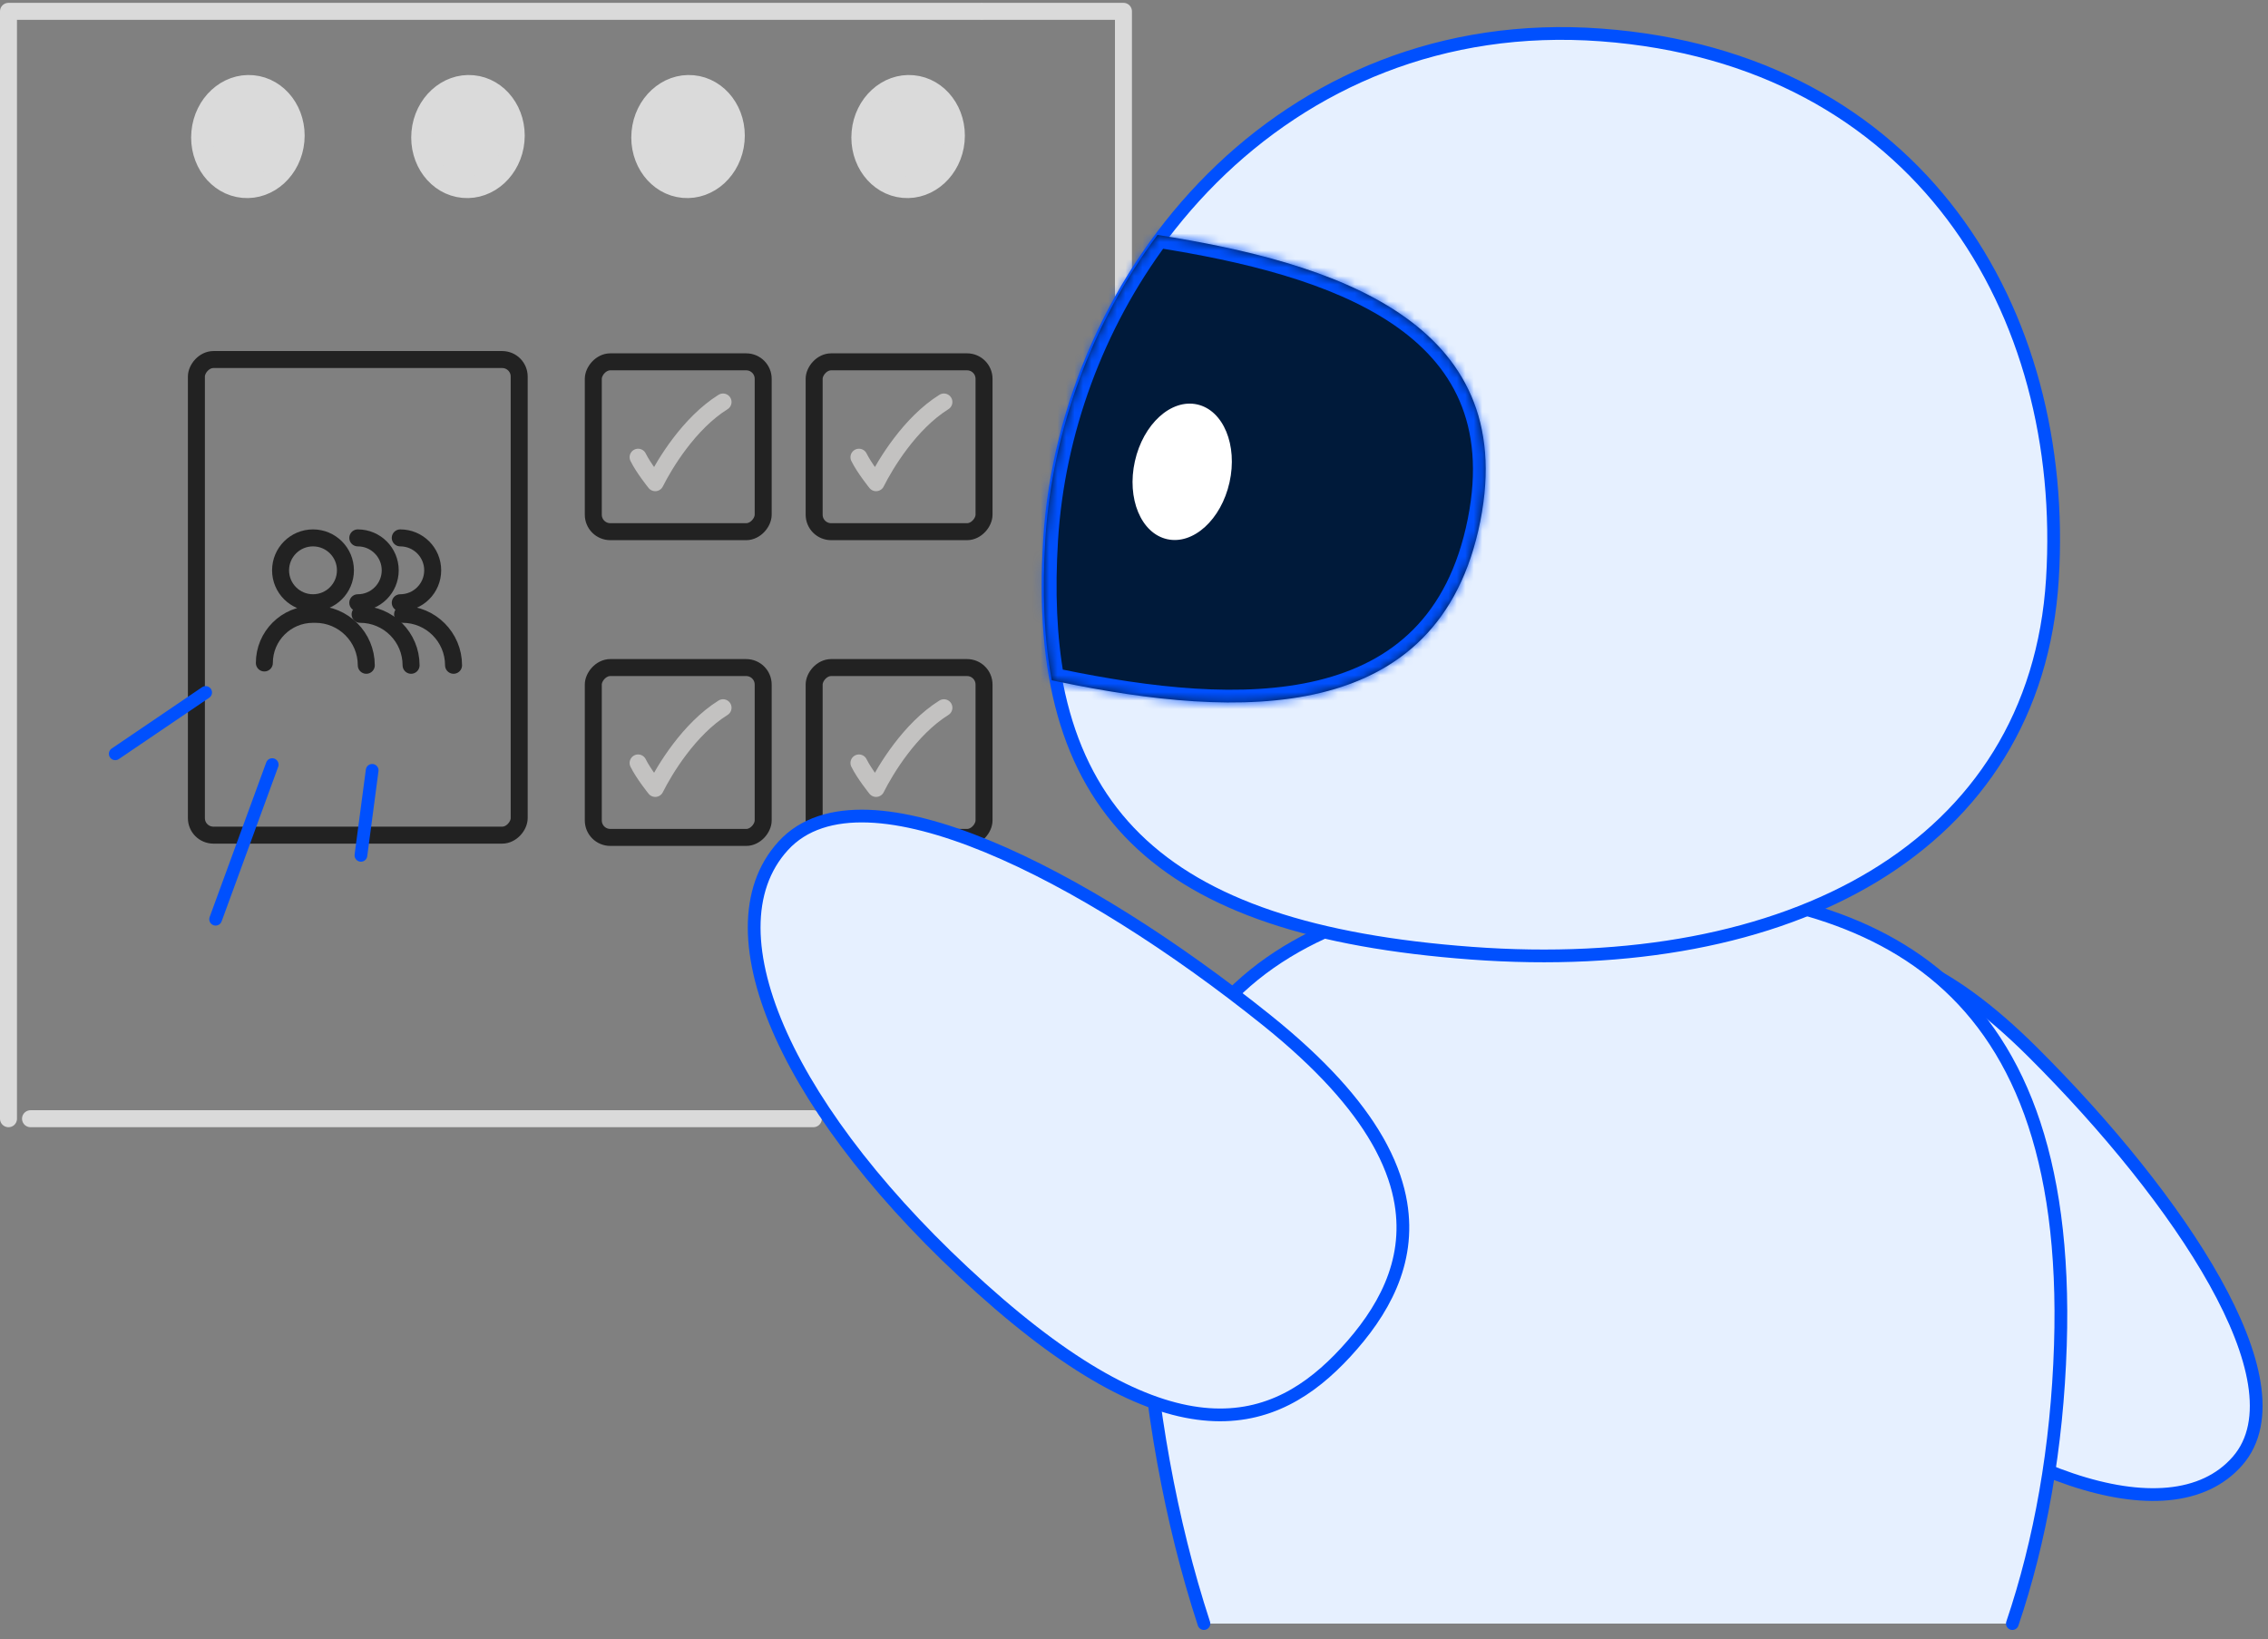
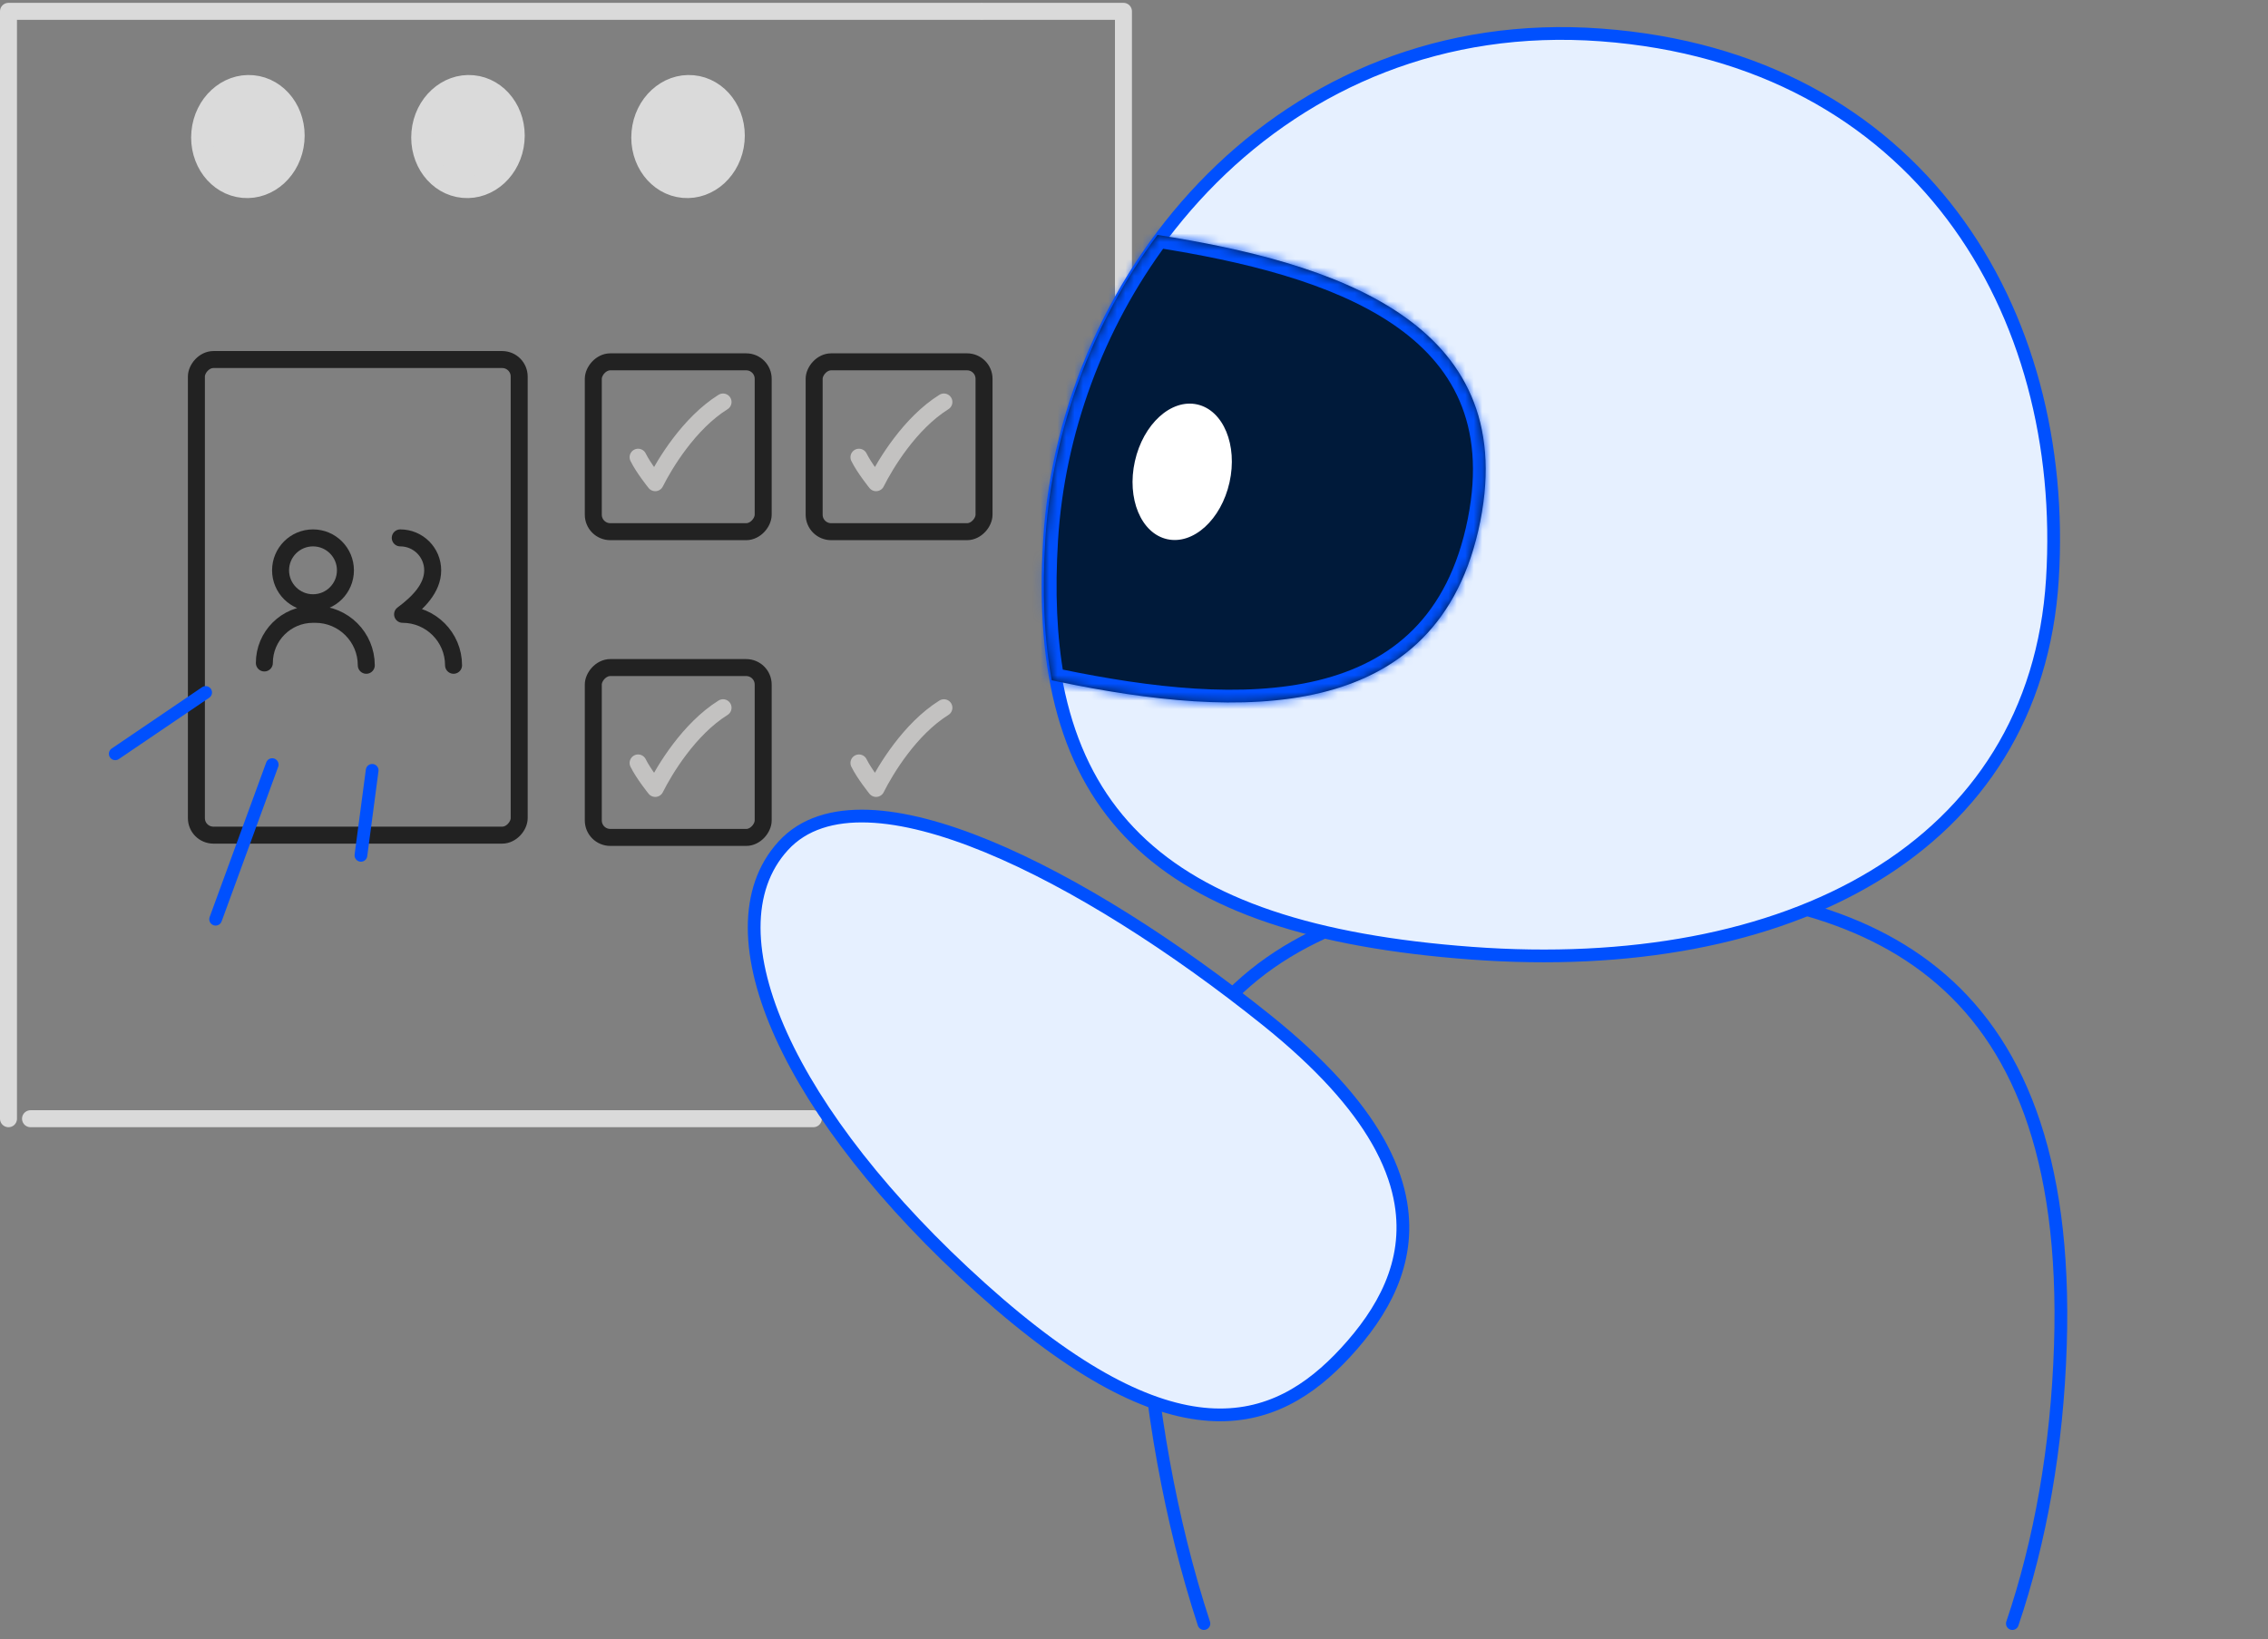
<svg xmlns="http://www.w3.org/2000/svg" width="267" height="193" viewBox="0 0 267 193" fill="none">
  <rect x="0" y="0" width="267" height="193" fill="#808080" stroke="none" />
  <rect width="20" height="20" rx="2" transform="matrix(-1 0 0 1 115.846 42.604)" stroke="#222222" stroke-width="2" stroke-linejoin="round" />
-   <rect width="20" height="20" rx="2" transform="matrix(-1 0 0 1 115.846 78.604)" stroke="#222222" stroke-width="2" stroke-linejoin="round" />
  <rect width="20" height="20" rx="2" transform="matrix(-1 0 0 1 89.846 42.604)" stroke="#222222" stroke-width="2" stroke-linejoin="round" />
  <rect width="38" height="56" rx="2" transform="matrix(-1 0 0 1 61.121 42.335)" stroke="#222222" stroke-width="2" stroke-linejoin="round" />
  <rect width="20" height="20" rx="2" transform="matrix(-1 0 0 1 89.846 78.604)" stroke="#222222" stroke-width="2" stroke-linejoin="round" />
  <path d="M115.727 1.335H132.258V75.223" stroke="#DADADA" stroke-width="2" stroke-linecap="round" stroke-linejoin="round" />
  <path d="M0.999 131.725V1.335H81.841H115.363" stroke="#DADADA" stroke-width="2" stroke-linecap="round" stroke-linejoin="round" />
  <path d="M3.594 131.725L95.75 131.725" stroke="#DADADA" stroke-width="2" stroke-linecap="round" stroke-linejoin="round" />
-   <ellipse cx="5.425" cy="5.999" rx="5.425" ry="5.999" transform="matrix(-0.996 -0.092 -0.092 0.996 112.863 10.602)" fill="#DADADA" stroke="#DADADA" stroke-width="2.5" stroke-linecap="round" stroke-linejoin="round" />
  <ellipse cx="5.425" cy="5.999" rx="5.425" ry="5.999" transform="matrix(-0.996 -0.092 -0.092 0.996 86.955 10.602)" fill="#DADADA" stroke="#DADADA" stroke-width="2.5" stroke-linecap="round" stroke-linejoin="round" />
  <ellipse cx="5.425" cy="5.999" rx="5.425" ry="5.999" transform="matrix(-0.996 -0.092 -0.092 0.996 61.047 10.602)" fill="#DADADA" stroke="#DADADA" stroke-width="2.5" stroke-linecap="round" stroke-linejoin="round" />
  <ellipse cx="5.425" cy="5.999" rx="5.425" ry="5.999" transform="matrix(-0.996 -0.092 -0.092 0.996 35.139 10.602)" fill="#DADADA" stroke="#DADADA" stroke-width="2.5" stroke-linecap="round" stroke-linejoin="round" />
-   <path d="M204.031 119.155C207.68 114.95 212.401 111.495 218.767 111.928C219.662 111.989 220.587 112.127 221.541 112.349C222.708 112.621 223.919 113.019 225.176 113.554C229.337 115.327 234.019 118.62 239.335 123.917C248.034 132.587 255.947 142.294 260.761 150.928C263.166 155.242 264.821 159.331 265.392 162.916C265.963 166.503 265.458 169.685 263.405 172.034C259.384 176.636 252.228 177.021 243.828 174.196C235.374 171.353 225.371 165.18 215.265 156.157C205.167 147.141 200.532 139.966 199.361 133.956C198.177 127.877 200.562 123.152 204.031 119.155Z" fill="#E6F0FF" stroke="#0050FE" stroke-width="1.5" stroke-linecap="round" stroke-linejoin="round" />
-   <path d="M134.581 152.071C132.127 111.186 160.998 103.912 189.949 104.266C218.9 104.62 244.003 113.34 242.558 158.432C242.174 170.421 240.196 181.448 236.906 191.171L141.731 191.171C137.771 179.074 135.389 165.544 134.581 152.071Z" fill="#E6F0FF" />
  <path d="M141.731 191.171C137.771 179.074 135.389 165.544 134.581 152.071C132.127 111.186 160.998 103.912 189.949 104.266C218.9 104.62 244.003 113.34 242.558 158.432C242.174 170.421 240.196 181.448 236.906 191.171" stroke="#0050FE" stroke-width="1.5" stroke-linecap="round" stroke-linejoin="round" />
  <path d="M123.56 63.546C125.514 32.056 151.021 1.346 188.482 4.114C207.164 5.494 220.962 13.623 229.831 25.386C238.69 37.135 242.596 52.458 241.62 68.19C240.637 84.029 232.842 95.766 220.609 103.17C208.406 110.556 191.829 113.609 173.251 112.237C154.717 110.867 141.762 106.666 133.698 98.741C125.607 90.788 122.586 79.237 123.56 63.546Z" fill="#E6F0FF" stroke="#0050FE" stroke-width="1.5" stroke-linecap="round" stroke-linejoin="round" />
  <ellipse cx="13.403" cy="16.697" rx="13.403" ry="16.697" transform="matrix(-0.986 -0.168 -0.168 0.986 220.158 54.643)" stroke="#E6F0FF" stroke-width="1.5" stroke-linecap="round" stroke-linejoin="round" />
  <mask id="path-18-inside-1_731_5027" fill="white">
    <path d="M136.265 27.663C128.511 38.05 123.854 50.723 123.06 63.514C122.679 69.646 122.909 75.165 123.812 80.099C124.116 80.163 124.419 80.229 124.722 80.292C145.611 84.605 169.438 85.69 174.269 61.368C178.957 37.764 156.832 30.898 136.265 27.663Z" />
  </mask>
  <path d="M136.265 27.663C128.511 38.05 123.854 50.723 123.06 63.514C122.679 69.646 122.909 75.165 123.812 80.099C124.116 80.163 124.419 80.229 124.722 80.292C145.611 84.605 169.438 85.69 174.269 61.368C178.957 37.764 156.832 30.898 136.265 27.663Z" fill="#001A3A" />
  <path d="M136.265 27.663L135.063 26.765C135.396 26.32 135.949 26.095 136.499 26.181L136.265 27.663ZM123.06 63.514L121.563 63.422L121.563 63.421L123.06 63.514ZM123.812 80.099L123.503 81.566C122.907 81.441 122.446 80.968 122.336 80.369L123.812 80.099ZM124.722 80.292L124.418 81.761L124.418 81.761L124.722 80.292ZM174.269 61.368L175.74 61.661L175.74 61.661L174.269 61.368ZM136.265 27.663L137.467 28.56C129.886 38.715 125.333 51.11 124.557 63.607L123.06 63.514L121.563 63.421C122.375 50.337 127.136 37.384 135.063 26.765L136.265 27.663ZM123.06 63.514L124.557 63.607C124.182 69.649 124.412 75.043 125.287 79.829L123.812 80.099L122.336 80.369C121.407 75.287 121.177 69.642 121.563 63.422L123.06 63.514ZM123.812 80.099L124.121 78.631C124.448 78.7 124.72 78.76 125.025 78.823L124.722 80.292L124.418 81.761C124.117 81.699 123.783 81.626 123.503 81.566L123.812 80.099ZM124.722 80.292L125.025 78.823C135.441 80.974 146.338 82.256 155.163 80.111C159.544 79.045 163.361 77.147 166.364 74.134C169.363 71.124 171.638 66.915 172.798 61.076L174.269 61.368L175.74 61.661C174.485 67.983 171.97 72.758 168.489 76.251C165.013 79.74 160.662 81.861 155.872 83.026C146.353 85.34 134.892 83.924 124.418 81.761L124.722 80.292ZM174.269 61.368L172.798 61.076C173.921 55.418 173.419 50.88 171.824 47.194C170.227 43.502 167.479 40.536 163.899 38.12C156.68 33.249 146.299 30.759 136.032 29.145L136.265 27.663L136.499 26.181C146.799 27.801 157.764 30.361 165.577 35.633C169.513 38.289 172.702 41.667 174.578 46.003C176.456 50.344 176.96 55.517 175.74 61.661L174.269 61.368Z" fill="#0050FE" mask="url(#path-18-inside-1_731_5027)" />
  <ellipse cx="5.707" cy="8.127" rx="5.707" ry="8.127" transform="matrix(-0.976 -0.218 -0.218 0.976 146.516 48.867)" fill="white" />
  <path d="M102.208 96.099C106.306 96.244 111.099 97.542 116.236 99.659C126.517 103.895 138.358 111.489 149.115 120.119C155.48 125.225 159.65 129.918 162.14 134.25L162.376 134.669L162.646 135.171C163.261 136.34 163.753 137.482 164.134 138.6C164.489 139.644 164.747 140.666 164.914 141.666C166.101 148.758 162.746 154.544 158.414 159.244C154.299 163.708 149.259 167.04 142.302 166.552C135.409 166.069 126.803 161.841 115.5 151.677C104.188 141.506 96.112 131.059 91.969 121.905C87.846 112.796 87.519 104.708 92.217 99.578C94.608 96.967 98.105 95.954 102.208 96.099Z" fill="#E6F0FF" stroke="#0050FE" stroke-width="1.5" stroke-linecap="round" stroke-linejoin="round" />
  <path d="M32.046 90.031L25.385 108.235M24.208 81.538L13.569 88.758M43.813 90.707L42.49 100.713" stroke="#0050FE" stroke-width="1.5" stroke-linecap="round" stroke-linejoin="round" />
  <path d="M75.121 53.835C75.756 55.13 77.137 56.835 77.137 56.835C78.237 54.639 81.121 49.835 85.121 47.335" stroke="#c3c2c1" stroke-width="2" stroke-linecap="round" stroke-linejoin="round" />
  <path d="M101.121 53.835C101.756 55.13 103.137 56.835 103.137 56.835C104.237 54.639 107.121 49.835 111.121 47.335" stroke="#c3c2c1" stroke-width="2" stroke-linecap="round" stroke-linejoin="round" />
  <path d="M101.121 89.835C101.756 91.13 103.137 92.835 103.137 92.835C104.237 90.639 107.121 85.835 111.121 83.335" stroke="#c3c2c1" stroke-width="2" stroke-linecap="round" stroke-linejoin="round" />
  <path d="M75.121 89.835C75.756 91.13 77.137 92.835 77.137 92.835C78.237 90.639 81.121 85.835 85.121 83.335" stroke="#c3c2c1" stroke-width="2" stroke-linecap="round" stroke-linejoin="round" />
  <path d="M43.121 78.335V78.335C43.121 75.022 40.435 72.335 37.121 72.335H36.848C33.685 72.335 31.121 74.9 31.121 78.063V78.063M40.666 67.154C40.666 69.262 38.957 70.972 36.848 70.972C34.74 70.972 33.03 69.262 33.03 67.154C33.03 65.045 34.74 63.335 36.848 63.335C38.957 63.335 40.666 65.045 40.666 67.154Z" stroke="#222222" stroke-width="2" stroke-linecap="round" stroke-linejoin="round" />
-   <path d="M48.394 78.335V78.335C48.394 75.022 45.708 72.335 42.394 72.335V72.335M42.121 70.972C44.23 70.972 45.939 69.262 45.939 67.154C45.939 65.045 44.23 63.335 42.121 63.335" stroke="#222222" stroke-width="2" stroke-linecap="round" stroke-linejoin="round" />
-   <path d="M53.394 78.335V78.335C53.394 75.022 50.708 72.335 47.394 72.335V72.335M47.121 70.972C49.23 70.972 50.939 69.262 50.939 67.154C50.939 65.045 49.23 63.335 47.121 63.335" stroke="#222222" stroke-width="2" stroke-linecap="round" stroke-linejoin="round" />
+   <path d="M53.394 78.335V78.335C53.394 75.022 50.708 72.335 47.394 72.335V72.335C49.23 70.972 50.939 69.262 50.939 67.154C50.939 65.045 49.23 63.335 47.121 63.335" stroke="#222222" stroke-width="2" stroke-linecap="round" stroke-linejoin="round" />
</svg>